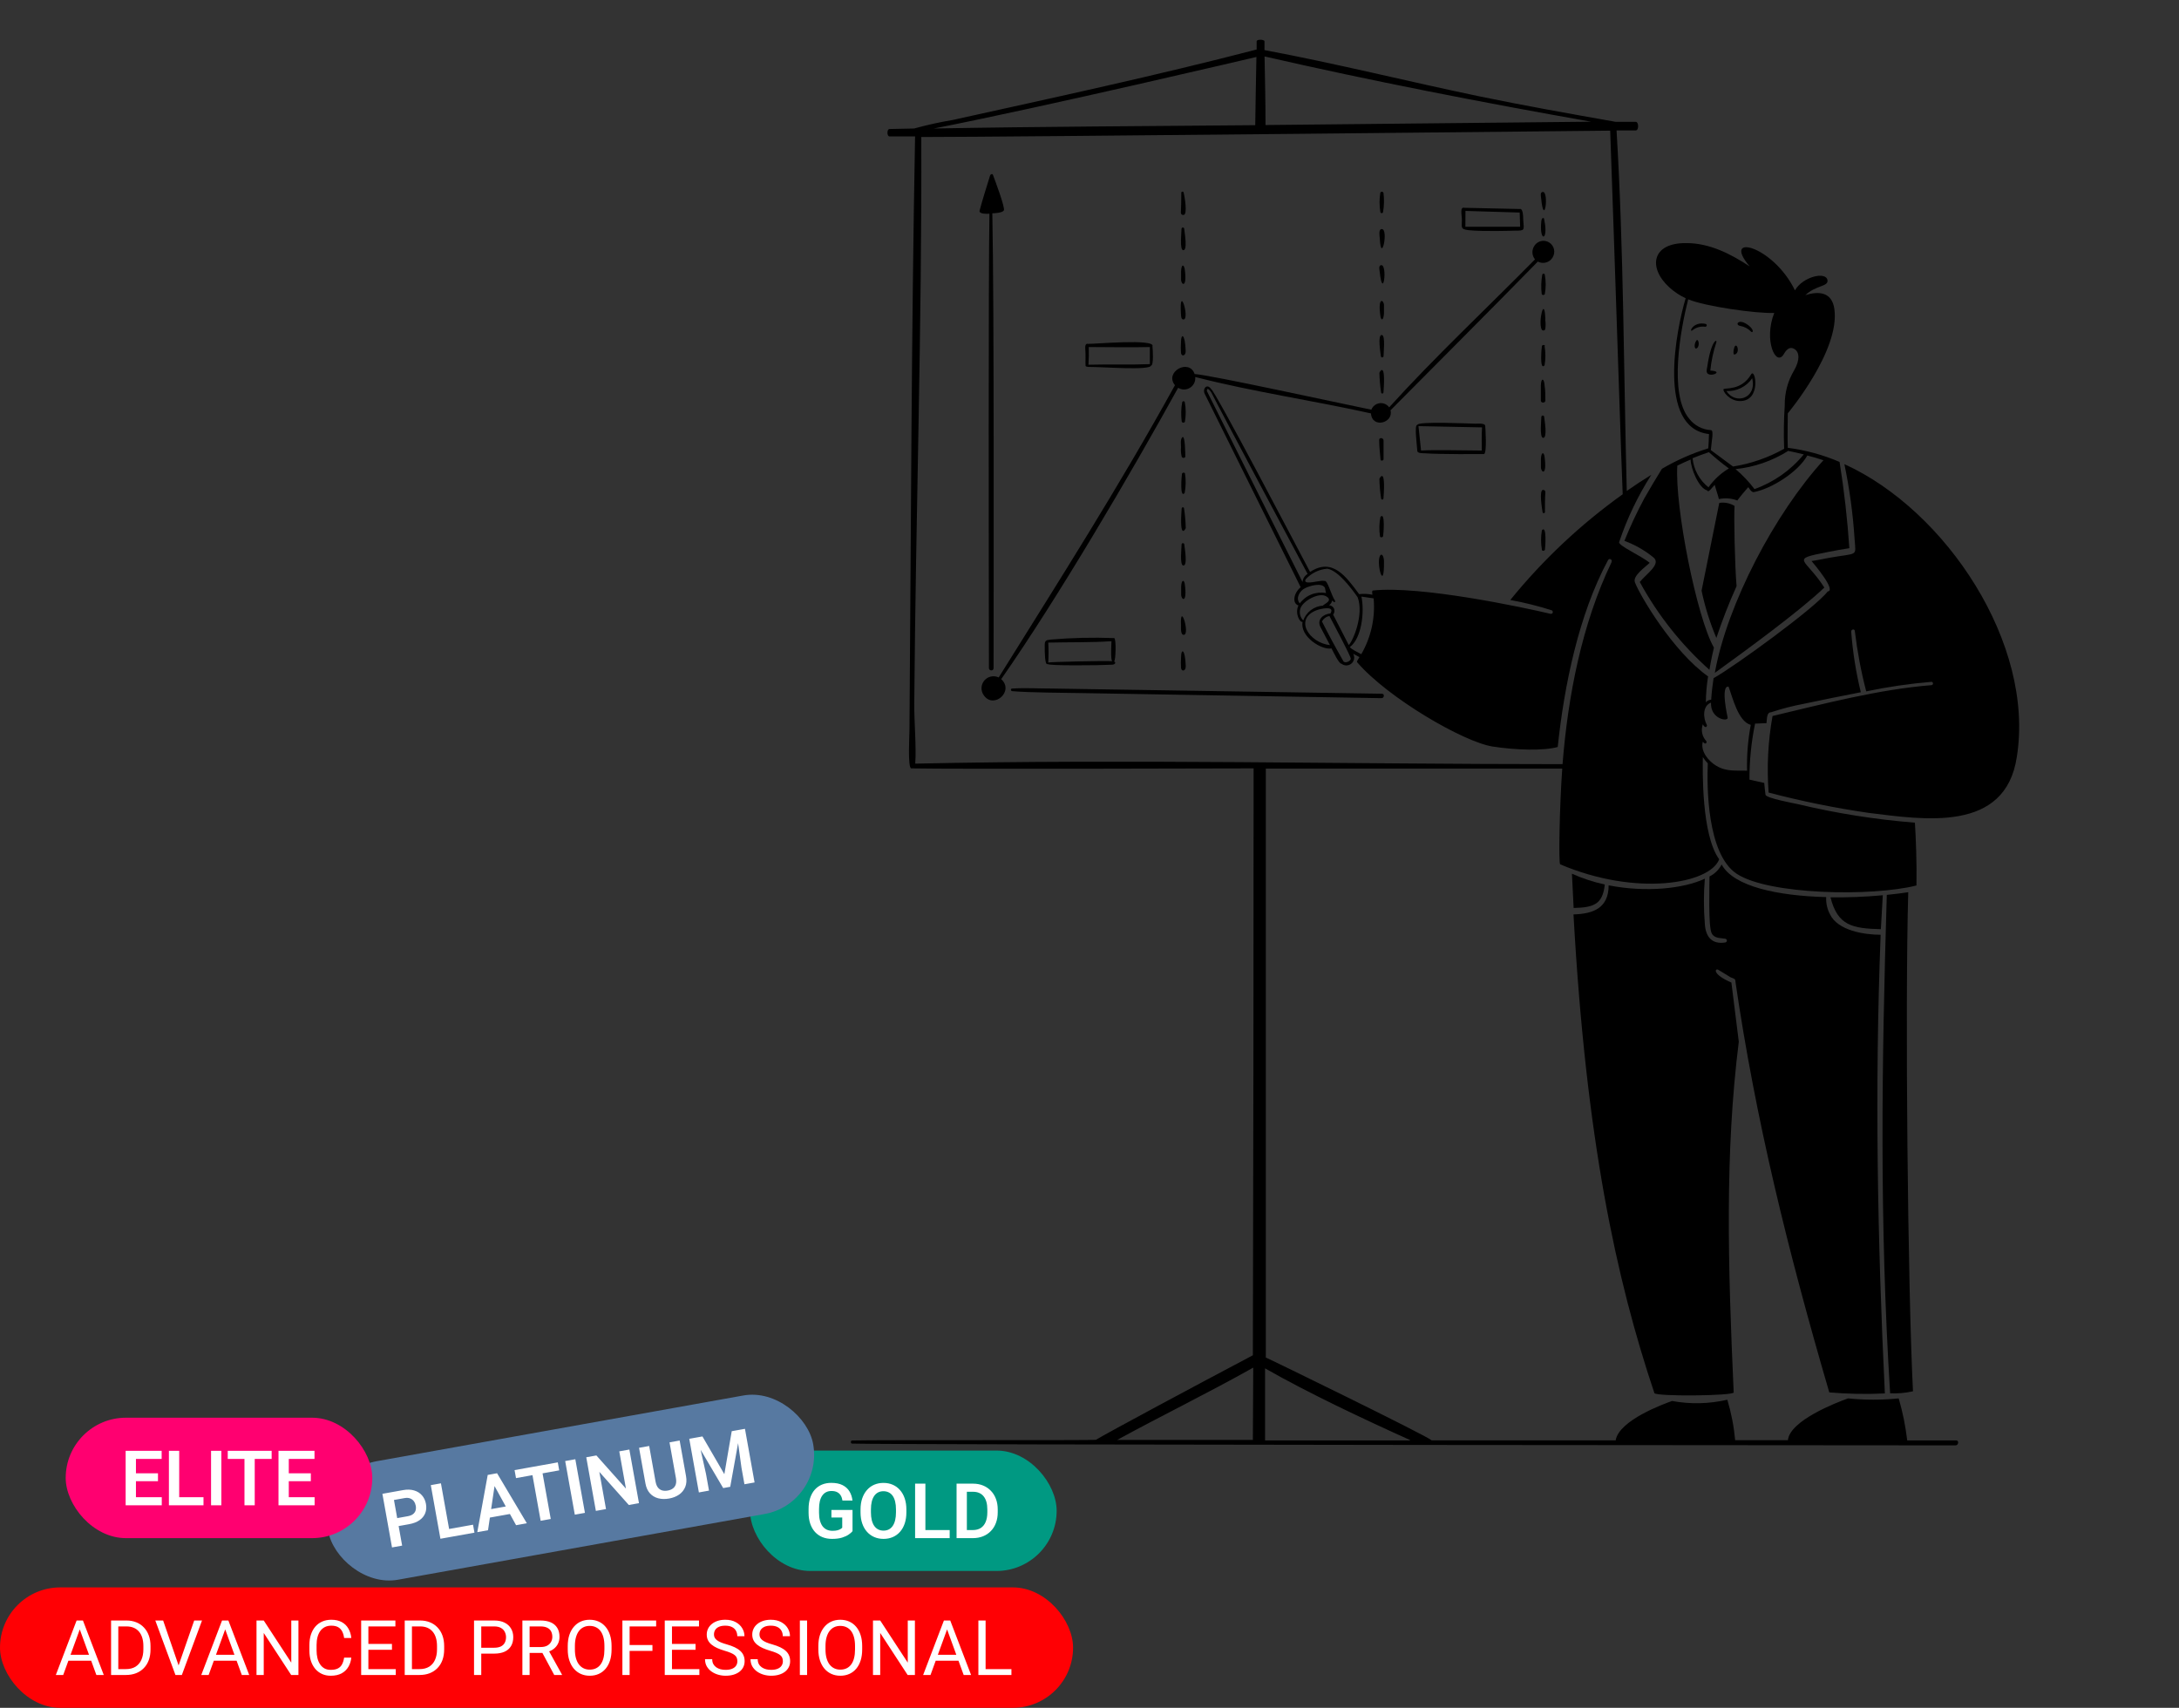
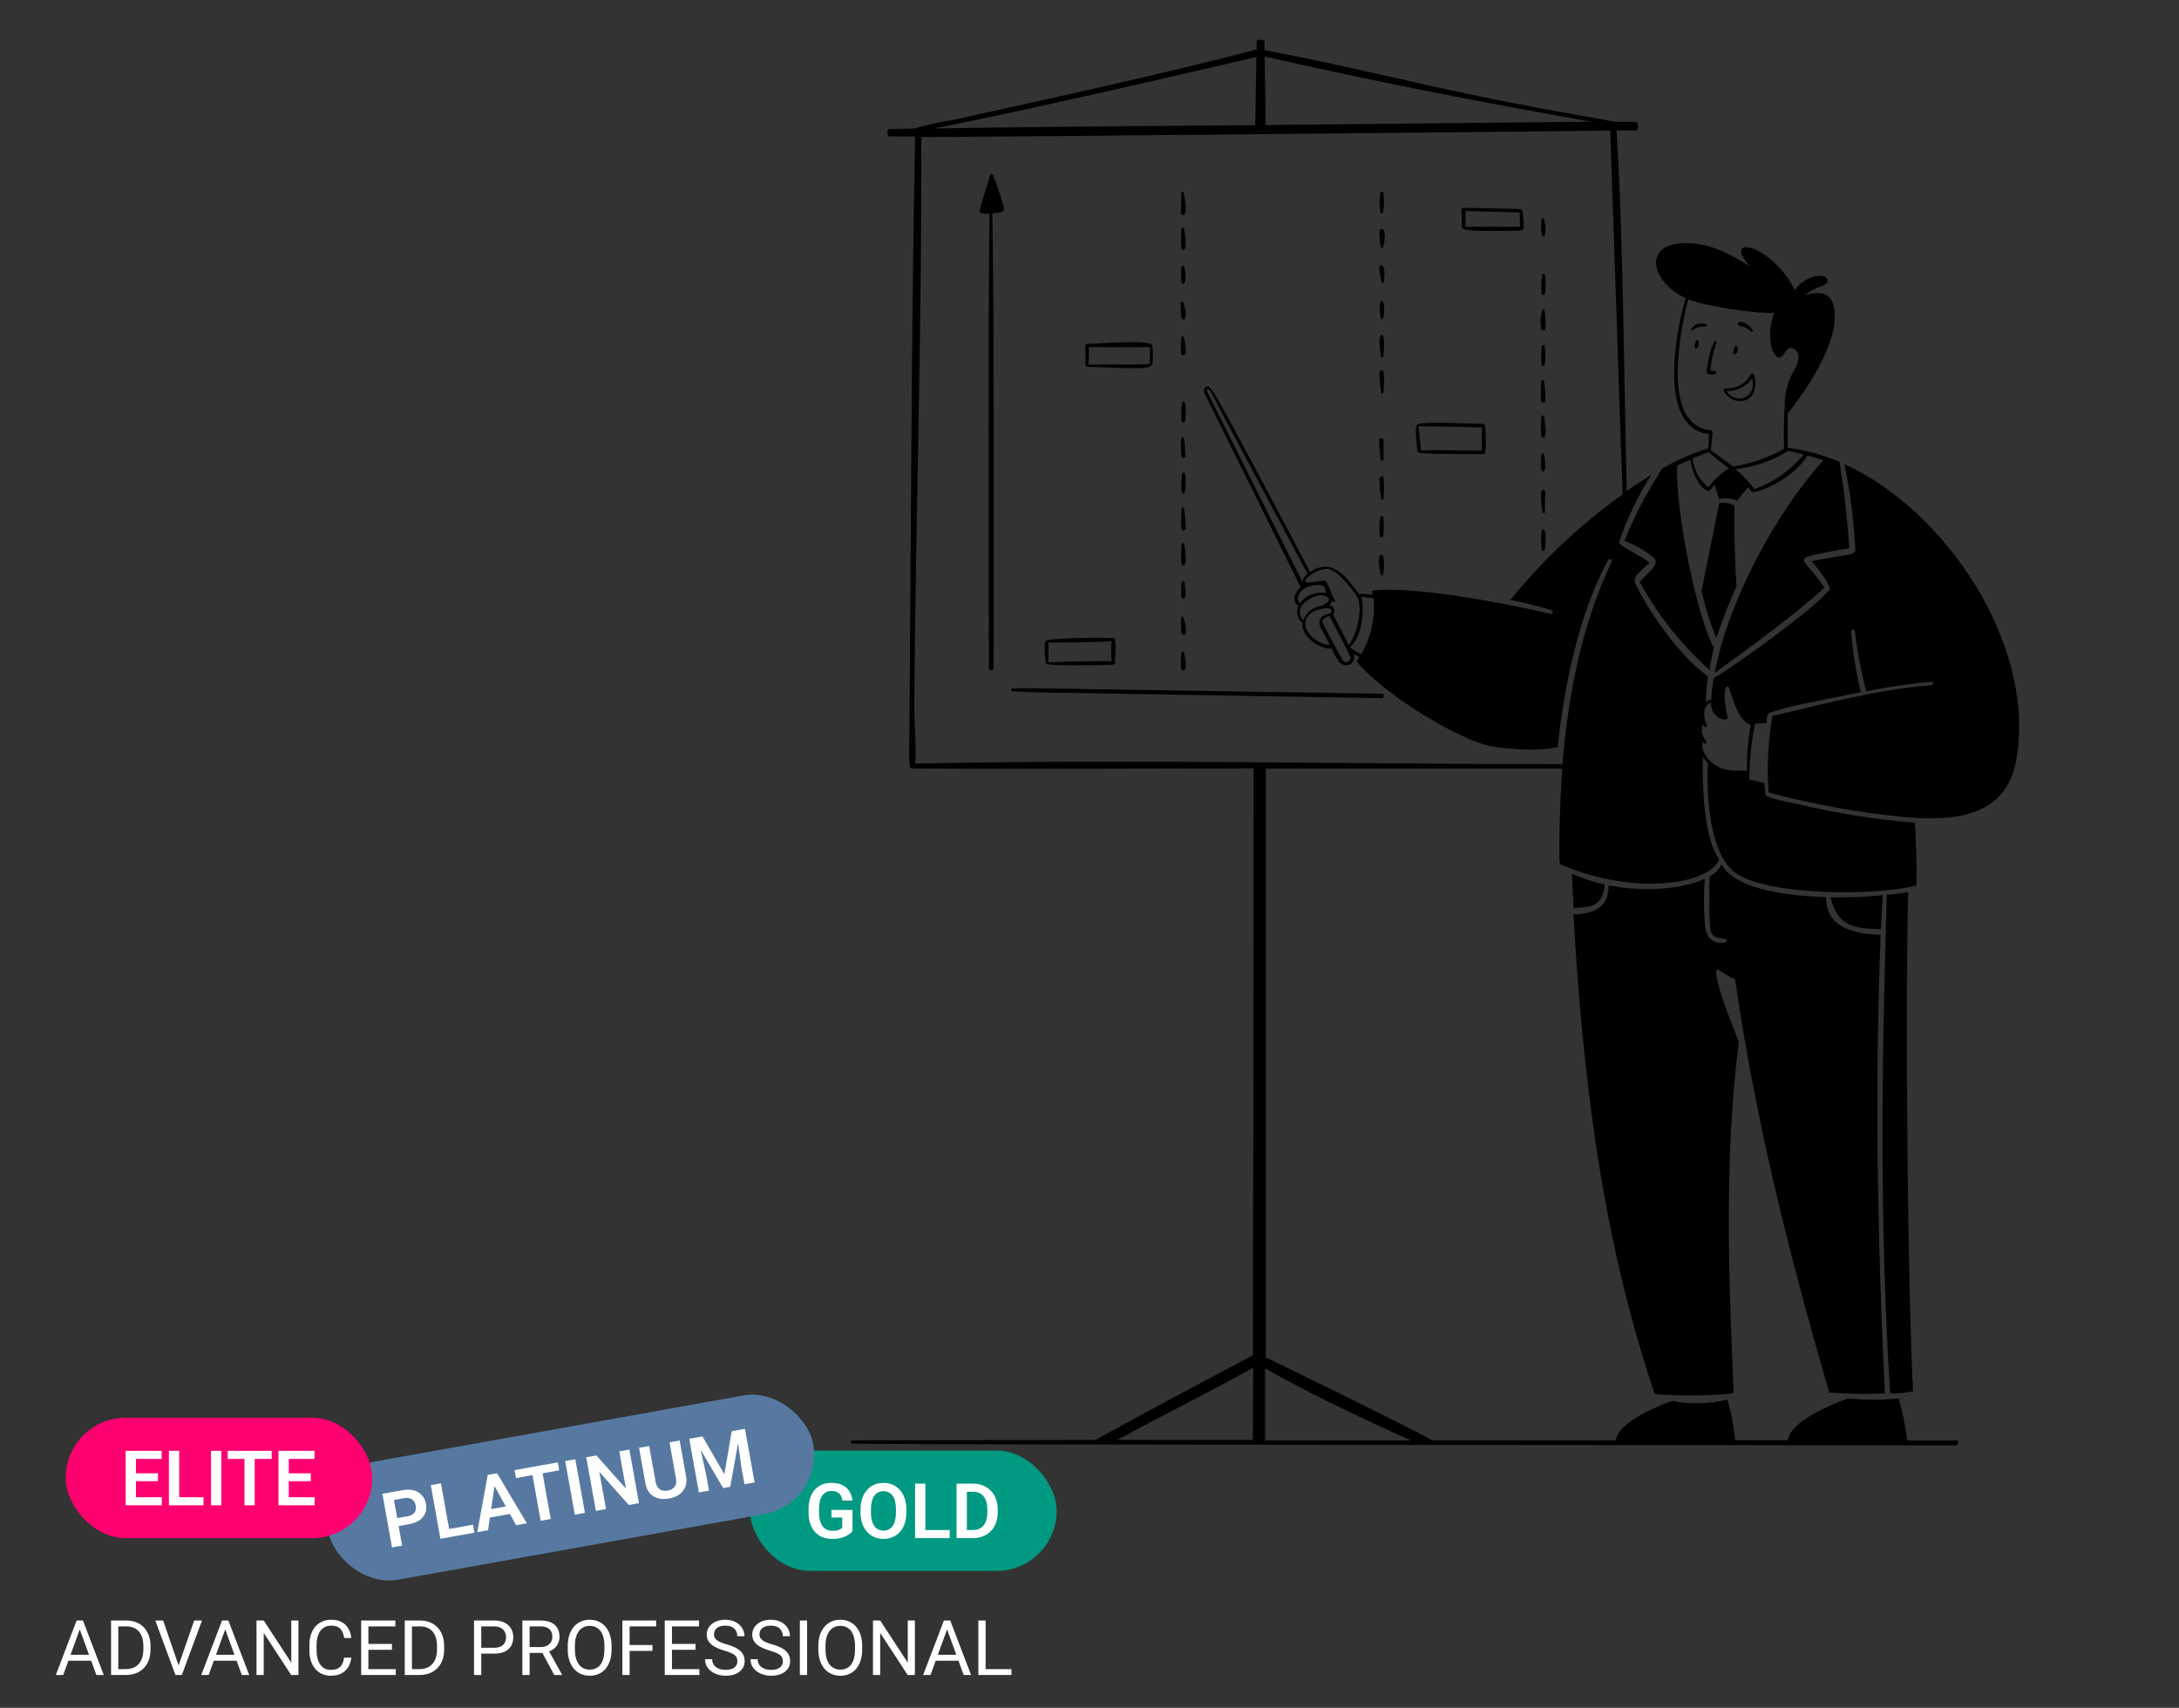
<svg xmlns="http://www.w3.org/2000/svg" width="398" height="312" viewBox="0 0 398 312" fill="none">
  <rect x="0" y="0" width="398" height="312" fill="#333333" stroke="none" />
  <path d="M282.266 58.373C282.117 53.697 280.915 58.819 281.59 60.197C281.614 60.239 281.646 60.276 281.684 60.306C281.722 60.335 281.766 60.357 281.812 60.369C281.859 60.382 281.907 60.385 281.955 60.379C282.003 60.373 282.049 60.357 282.09 60.333C282.145 60.298 282.191 60.252 282.226 60.197C282.34 59.595 282.34 58.976 282.226 58.373H282.266ZM269.48 77.403C268.575 77.403 258.817 76.903 258.871 77.646C258.263 77.47 258.871 81.836 258.871 82.349C258.871 82.863 259.911 82.782 260.222 82.809C262.925 83.012 270.413 82.958 271.035 82.958C271.656 82.958 271.292 77.822 271.278 77.808C271.265 77.241 269.805 77.416 269.48 77.403ZM270.656 82.309C268.345 82.309 261.75 82.147 259.56 82.309C259.398 80.822 259.236 79.335 259.087 77.849L270.697 78.079C270.602 79.484 270.656 80.903 270.656 82.309ZM252.505 84.12C252.557 84.114 252.605 84.091 252.642 84.054C252.679 84.017 252.702 83.969 252.708 83.917V80.471C252.708 79.957 251.883 79.863 251.91 80.39C251.91 81.579 252.059 82.755 252.154 83.931C252.155 83.971 252.166 84.011 252.187 84.045C252.209 84.08 252.239 84.108 252.274 84.127C252.31 84.147 252.35 84.156 252.391 84.155C252.431 84.153 252.471 84.141 252.505 84.12ZM281.753 75.916C281.7 75.923 281.651 75.947 281.612 75.983C281.573 76.019 281.547 76.067 281.536 76.119C281.536 76.686 281.171 79.93 281.847 79.998C282.685 79.998 282.117 76.849 282.036 76.092C282.02 76.032 281.982 75.98 281.929 75.948C281.877 75.915 281.813 75.904 281.753 75.916ZM282.117 83.431C281.982 82.498 281.509 82.566 281.455 83.836V85.35C281.455 86.323 282.618 87.093 282.117 83.431ZM281.82 89.499C281.09 89.567 281.658 92.932 281.753 93.554C281.753 93.784 282.172 93.838 282.185 93.554C282.185 92.337 282.185 91.121 282.266 89.905C282.269 89.847 282.259 89.79 282.236 89.737C282.214 89.683 282.181 89.636 282.138 89.597C282.096 89.558 282.045 89.53 281.99 89.513C281.935 89.496 281.877 89.491 281.82 89.499ZM282.185 63.225C282.185 62.941 281.685 62.982 281.631 63.225C281.577 63.468 281.171 67.82 282.117 66.739C282.321 65.572 282.321 64.379 282.117 63.212L282.185 63.225ZM281.442 70.469V73.172C281.442 73.713 282.293 73.632 282.266 73.172C282.266 72.28 282.266 71.388 282.131 70.469C282.05 69.037 281.469 68.956 281.442 70.469ZM281.631 96.879C281.428 98.05 281.428 99.248 281.631 100.42C281.631 100.717 282.131 100.663 282.185 100.42C282.239 100.176 282.577 95.797 281.631 96.879ZM317.825 59.535C318.593 59.66 319.299 60.03 319.839 60.59C320.137 60.9 320.515 60.36 319.407 59.468C317.569 58.022 316.798 59.346 317.825 59.535ZM316.839 64.766C318.042 64.428 317.042 61.928 316.677 63.86C316.636 64.022 316.514 64.86 316.839 64.766ZM317.758 73.267C321.812 73.348 320.61 67.05 319.839 68.401C318.055 71.442 315.028 70.794 314.811 71.105C314.595 71.415 315.852 73.24 317.758 73.267ZM320.042 69.104C320.947 72.835 316.933 73.983 315.339 71.442C316.257 71.485 317.17 71.292 317.993 70.883C318.816 70.474 319.521 69.862 320.042 69.104ZM282.023 53.859C282.076 53.834 282.122 53.797 282.158 53.751C282.381 52.572 282.381 51.361 282.158 50.182C282.158 49.966 281.766 49.899 281.698 50.182C281.487 51.36 281.455 52.563 281.604 53.751C281.648 53.817 281.715 53.865 281.793 53.885C281.87 53.905 281.952 53.895 282.023 53.859ZM311.73 67.942C312 69.158 315.19 67.834 312.392 67.699C312.568 65.952 312.935 64.23 313.487 62.563C313.703 61.833 312.527 62.157 311.838 67.009C311.748 67.311 311.711 67.627 311.73 67.942ZM251.951 87.485C251.979 88.68 252.083 89.872 252.262 91.053C252.262 91.111 252.284 91.166 252.325 91.206C252.366 91.247 252.421 91.27 252.478 91.27C252.535 91.27 252.59 91.247 252.631 91.206C252.671 91.166 252.694 91.111 252.694 91.053C253.154 85.039 251.951 87.404 251.951 87.485ZM309.851 62.211C309.365 62.86 309.459 64.036 310 63.563C310.541 63.09 310.189 61.752 309.851 62.211ZM252.032 101.595C251.37 103.055 252.856 108.353 252.789 102.528C252.775 101.595 252.343 100.933 252.032 101.595ZM252.059 97.96C252.059 98.244 252.573 98.203 252.627 97.96C252.681 97.716 253.073 93.365 252.14 94.432C251.91 95.599 251.883 96.797 252.059 97.973V97.96Z" fill="black" />
  <path d="M304.932 52.521C305.813 53.32 306.811 53.981 307.892 54.481C306.189 60.117 302.566 78.214 312.149 79.295C312.149 80.16 312.068 81.025 312.027 81.904C309.067 82.82 306.224 84.076 303.553 85.647C302.458 87.431 301.364 89.229 300.336 91.054C298.983 93.571 297.769 96.161 296.701 98.811C298.601 99.506 300.373 100.511 301.945 101.785C303.567 103.001 300.674 104.853 299.512 106.326C302.802 112.362 307.104 117.788 312.23 122.369C312.541 120.504 312.906 118.909 313.054 118.314C309.946 112.908 305.891 92.635 306.364 85.066C307.175 84.661 307.986 84.296 308.797 83.958C308.797 85.499 310.27 89.216 311.838 89.594C312.014 90.135 312.717 89.053 313.19 88.58C313.446 89.513 313.798 90.472 313.96 91.175C315.083 90.935 316.252 91.024 317.325 91.432C317.893 90.648 318.853 89.526 319.326 88.999C319.555 89.31 319.934 89.972 320.339 89.905C323.57 89.297 328.449 86.215 330.111 83.215C331.111 83.471 332.084 83.755 333.057 84.08C324.232 93.757 315.487 110.286 313.217 122.923C319.055 118.706 328.665 111.678 333.22 107.34C329.692 101.839 326.746 102.244 333.828 100.852C335.179 100.596 336.463 100.339 337.788 100.15C337.436 94.87 336.842 89.616 336.004 84.39C332.986 83.094 329.801 82.225 326.543 81.809C326.462 79.714 326.543 77.606 326.543 75.511C326.543 75.511 336.179 64.009 335.044 56.4C334.598 53.359 332.219 53.129 329.746 53.926C331.652 52.102 333.936 52.386 333.801 51.223C333.598 49.507 329.26 50.534 327.854 53.048C323.867 44.817 314.338 42.479 319.582 48.669C316.136 46.398 312.284 44.412 308.04 44.412C301.701 44.317 300.945 48.899 304.932 52.521ZM312.041 89.013C311.231 88.366 310.559 87.564 310.062 86.654C309.566 85.745 309.255 84.746 309.148 83.715C310.135 83.309 311.122 82.944 312.135 82.606C313.3 83.659 314.518 84.652 315.785 85.58C314.305 86.46 313.029 87.644 312.041 89.053V89.013ZM326.57 82.363C327.543 82.566 328.503 82.769 329.462 83.012C327.095 85.905 323.983 88.097 320.461 89.351C319.451 88.006 318.29 86.782 317.001 85.701C320.401 85.349 323.675 84.221 326.57 82.404V82.363ZM308.351 54.683C311.379 55.954 320.704 57.305 324.07 57.17C322.096 62.171 324.38 67.05 325.786 64.739C326.178 64.077 326.854 63.036 327.949 63.901C328.584 64.415 328.827 65.658 327.719 67.631C326.547 69.575 325.948 71.809 325.989 74.078C325.811 76.71 325.775 79.349 325.881 81.985C322.984 83.61 319.822 84.708 316.541 85.228L312.487 82.228C312.622 80.511 313.095 78.579 312.487 78.579C311.715 78.533 310.963 78.322 310.28 77.961C309.596 77.6 308.999 77.096 308.527 76.484C304.756 71.956 306.986 60.035 308.351 54.683Z" fill="black" />
  <path d="M309.175 60.306C309.501 60.051 309.875 59.866 310.275 59.761C310.675 59.657 311.092 59.635 311.5 59.698C311.558 59.691 311.613 59.665 311.655 59.624C311.698 59.583 311.725 59.53 311.735 59.472C311.744 59.413 311.734 59.354 311.706 59.302C311.678 59.25 311.635 59.209 311.581 59.184C309.148 58.617 308.378 60.968 309.175 60.306ZM314.028 91.878C312.946 97.212 311.87 102.555 310.797 107.908C311.418 110.867 312.323 113.759 313.5 116.544C314.565 113.328 315.797 110.171 317.19 107.083C316.866 103.326 316.677 94.149 316.825 92.432C315.991 91.915 314.996 91.718 314.028 91.878ZM216.202 58.36C217.338 58.211 215.351 51.602 215.702 57.36C215.743 57.711 215.702 58.427 216.202 58.36ZM215.716 114.273C215.716 114.679 215.608 116.057 216.256 115.976C217.392 115.828 215.5 109.732 215.716 114.273ZM216.405 73.484C216.392 73.43 216.362 73.383 216.319 73.349C216.276 73.316 216.223 73.297 216.169 73.297C216.114 73.297 216.061 73.316 216.018 73.349C215.975 73.383 215.945 73.43 215.932 73.484C215.718 74.657 215.691 75.856 215.851 77.038C215.889 77.115 215.956 77.174 216.037 77.202C216.118 77.23 216.206 77.224 216.283 77.187C216.334 77.159 216.38 77.122 216.419 77.079C216.634 75.89 216.629 74.671 216.405 73.484ZM215.756 122.139C215.837 122.694 216.608 122.653 216.581 121.653C216.459 118.49 215.743 118.436 215.729 120.004C215.675 120.715 215.675 121.429 215.729 122.139H215.756ZM215.716 81.715C215.659 82.304 215.705 82.898 215.851 83.472C215.904 83.554 215.986 83.614 216.081 83.639C216.177 83.664 216.278 83.653 216.365 83.607L216.5 83.472C216.5 83.336 216.5 79.079 215.891 79.957C215.581 80.376 215.716 81.214 215.716 81.715ZM216.31 99.433C216.306 99.401 216.294 99.37 216.277 99.343C216.26 99.315 216.238 99.291 216.211 99.272C216.185 99.253 216.155 99.24 216.123 99.233C216.091 99.225 216.059 99.225 216.027 99.231C215.975 99.236 215.927 99.26 215.89 99.296C215.853 99.333 215.83 99.382 215.824 99.433C215.824 100.001 215.445 103.245 216.121 103.312C216.959 103.42 216.392 100.204 216.31 99.433ZM216.27 92.892C216.27 92.835 216.247 92.779 216.207 92.739C216.166 92.698 216.111 92.676 216.054 92.676C215.996 92.676 215.941 92.698 215.901 92.739C215.86 92.779 215.837 92.835 215.837 92.892C215.378 98.92 216.581 96.541 216.581 96.46C216.553 95.265 216.449 94.073 216.27 92.892ZM216.446 86.553C216.446 86.256 215.946 86.31 215.891 86.553C215.837 86.796 215.445 91.148 216.378 90.067C216.604 88.899 216.627 87.701 216.446 86.526V86.553ZM215.743 107.151V108.624C215.743 109.597 216.905 110.367 216.405 106.705C216.27 105.813 215.797 105.921 215.743 107.151ZM293.119 161.591C291.056 161.142 289.045 160.481 287.118 159.618C287.213 161.753 287.321 163.821 287.429 165.876C290.997 165.781 292.727 165.294 293.119 161.618V161.591ZM343.545 169.754L343.897 163.551C340.721 163.846 337.531 163.972 334.341 163.929C335.652 169.119 338.355 169.619 343.545 169.754ZM349.411 254.172C348.452 235.17 347.951 183.77 348.546 162.997C347.33 163.186 346.005 163.348 344.627 163.483C343.694 194.569 343.275 223.087 345.235 254.537C346.637 254.605 348.042 254.483 349.411 254.172ZM252.397 126.735L192.199 125.789C189.766 125.789 187.293 125.64 184.846 125.789C184.563 125.789 184.603 126.235 184.846 126.262C187.833 126.545 194.672 126.559 198.038 126.627L252.329 127.546C252.856 127.546 252.937 126.735 252.397 126.735Z" fill="black" />
-   <path d="M334.125 254.376C337.501 254.664 340.891 254.727 344.275 254.565C342.924 226.669 342.41 198.759 343.505 170.769C340.559 170.769 335.693 170.039 334.247 167.025C333.738 166.061 333.5 164.978 333.558 163.889C324.84 163.66 316.65 162.011 314.46 157.929C313.976 158.878 313.198 159.646 312.244 160.118C312.244 161.713 312 169.309 312.649 170.512C313.149 171.472 314.257 171.336 315.163 171.499C315.252 171.524 315.328 171.583 315.374 171.665C315.42 171.746 315.431 171.841 315.406 171.931C315.389 171.988 315.357 172.041 315.315 172.083C315.273 172.126 315.22 172.157 315.163 172.174C312.649 172.58 311.527 171.107 311.392 168.768C311.169 166.025 311.169 163.268 311.392 160.524C307.527 162.349 300.661 163.078 293.822 161.74C293.822 165.903 290.997 166.957 287.402 167.052C289.7 208.315 295.214 233.724 302.175 254.497C302.404 255.159 316.69 255.011 316.663 254.376C315.609 231.102 315.041 210.68 317.596 190.312L316.244 179.5C312.595 177.932 313.271 176.797 313.879 177.189L316.095 178.54C316.596 178.77 317.015 178.743 316.988 179.378C320.65 204.449 326.529 228.385 334.125 254.376ZM203.525 116.572C199.649 116.423 195.767 116.513 191.902 116.842C191.037 116.936 190.82 117.031 190.82 117.896C190.82 119.112 190.82 121.64 191.374 121.315C191.456 121.64 200.538 121.572 203.052 121.437C203.741 121.437 203.876 120.991 203.484 120.829C203.795 120.788 203.903 116.734 203.525 116.572ZM191.469 121.032C191.537 119.821 191.537 118.607 191.469 117.396C195.213 117.301 199.376 117.396 203.011 117.139C203.011 117.639 202.809 120.518 203.16 120.788C201.714 120.694 191.699 120.924 191.469 121.032Z" fill="black" />
+   <path d="M334.125 254.376C337.501 254.664 340.891 254.727 344.275 254.565C342.924 226.669 342.41 198.759 343.505 170.769C340.559 170.769 335.693 170.039 334.247 167.025C333.738 166.061 333.5 164.978 333.558 163.889C324.84 163.66 316.65 162.011 314.46 157.929C313.976 158.878 313.198 159.646 312.244 160.118C312.244 161.713 312 169.309 312.649 170.512C313.149 171.472 314.257 171.336 315.163 171.499C315.252 171.524 315.328 171.583 315.374 171.665C315.42 171.746 315.431 171.841 315.406 171.931C315.389 171.988 315.357 172.041 315.315 172.083C315.273 172.126 315.22 172.157 315.163 172.174C312.649 172.58 311.527 171.107 311.392 168.768C311.169 166.025 311.169 163.268 311.392 160.524C307.527 162.349 300.661 163.078 293.822 161.74C293.822 165.903 290.997 166.957 287.402 167.052C289.7 208.315 295.214 233.724 302.175 254.497C302.404 255.159 316.69 255.011 316.663 254.376C315.609 231.102 315.041 210.68 317.596 190.312C312.595 177.932 313.271 176.797 313.879 177.189L316.095 178.54C316.596 178.77 317.015 178.743 316.988 179.378C320.65 204.449 326.529 228.385 334.125 254.376ZM203.525 116.572C199.649 116.423 195.767 116.513 191.902 116.842C191.037 116.936 190.82 117.031 190.82 117.896C190.82 119.112 190.82 121.64 191.374 121.315C191.456 121.64 200.538 121.572 203.052 121.437C203.741 121.437 203.876 120.991 203.484 120.829C203.795 120.788 203.903 116.734 203.525 116.572ZM191.469 121.032C191.537 119.821 191.537 118.607 191.469 117.396C195.213 117.301 199.376 117.396 203.011 117.139C203.011 117.639 202.809 120.518 203.16 120.788C201.714 120.694 191.699 120.924 191.469 121.032Z" fill="black" />
  <path d="M336.882 84.796C337.828 89.314 338.451 93.894 338.747 98.501C338.977 101.785 339.464 100.947 334.03 101.92C332.976 102.11 331.935 102.353 330.881 102.488C331.462 103.191 335.449 107.894 333.828 108.056C331.638 110.976 316.839 121.748 312.987 123.897C312.784 125.248 312.635 126.505 312.554 127.83C312.368 127.837 312.186 127.883 312.018 127.965C311.851 128.046 311.702 128.161 311.581 128.303C311.595 126.718 311.73 125.136 311.987 123.572C305.634 119.072 299.593 108.921 298.62 106.381C298.16 105.191 300.579 103.556 301.323 102.826C299.701 101.474 295.538 99.69 295.741 99.028C297.194 94.709 299.169 90.584 301.62 86.743C300.093 87.676 298.596 88.658 297.133 89.689C296.565 67.929 296.579 45.493 295.268 23.828H298.768C299.377 23.828 299.336 22.26 298.768 22.26H295.119C286.753 20.773 278.387 19.3 270.061 17.57C257.1 14.867 243.909 11.569 230.961 9.15V7.542C230.961 7.19 229.529 7.15 229.529 7.542V9.042C211.134 13.826 192.51 17.827 173.993 21.922C171.625 22.318 169.279 22.837 166.965 23.476L162.465 23.571C161.965 23.571 161.978 24.923 162.465 24.923H167.141C166.465 61.117 166.398 97.285 166.114 133.452C166.114 134.236 165.762 140.372 166.452 140.372C174.237 140.534 228.974 140.372 228.974 140.372C228.974 176.107 228.929 211.846 228.839 247.59C217.824 253.416 202.687 261.538 200.159 263.039C199.7 263.16 160.654 263.039 155.639 263.16C155.342 263.16 155.342 263.728 155.639 263.728C162.194 263.958 357.196 264.052 357.196 264.052C357.737 264.052 357.845 263.147 357.304 263.147H348.357C348.055 260.549 347.535 257.981 346.803 255.47C343.724 255.781 340.623 255.781 337.544 255.47C335.395 256.24 326.908 259.525 326.57 263.106H316.933C316.703 260.6 316.223 258.124 315.501 255.713C312.186 256.48 308.75 256.558 305.405 255.943C303.958 256.457 295.714 259.444 295.106 263.133H261.493C260.682 262.322 231.691 248.172 231.204 248.009V140.413H285.348C284.861 147.17 284.658 157.766 284.969 157.902C298.904 163.835 312.311 161.456 314.014 156.983C310.743 152.482 311 140.548 311.027 138.304C311.286 138.719 311.59 139.104 311.933 139.453C311.757 143.508 311.757 156.023 317.217 159.632C323.002 163.47 341.869 163.835 350.046 161.767C350.127 157.902 349.938 152.901 349.762 150.292C342.572 149.721 335.437 148.591 328.421 146.914C327.678 146.751 322.556 145.805 322.475 145.197C322.394 144.589 322.299 143.764 322.245 143.035L319.542 142.426C319.531 138.99 319.875 135.561 320.569 132.195L322.65 132.114C322.758 131.411 322.65 130.127 323.475 130.127C325.465 129.471 327.497 128.947 329.557 128.559C333.008 127.83 336.45 127.131 339.883 126.465C338.994 122.825 338.406 119.118 338.126 115.382C338.126 114.949 338.747 114.841 338.788 115.274C339.231 118.993 339.926 122.678 340.869 126.302C344.813 125.479 348.803 124.896 352.817 124.559C352.887 124.574 352.949 124.612 352.994 124.667C353.039 124.723 353.063 124.792 353.063 124.863C353.063 124.934 353.039 125.003 352.994 125.059C352.949 125.114 352.887 125.152 352.817 125.167C343.167 125.937 333.219 128.559 323.759 130.803C322.933 135.417 322.692 140.117 323.042 144.792C329.067 146.374 335.177 147.615 341.342 148.508C351.398 149.738 366.278 152.185 368.373 138.304C371.698 117.612 355.412 93.203 336.882 84.796ZM228.839 263.066H204.038C212.269 258.565 220.595 254.524 228.907 249.848L228.839 263.066ZM290.619 22.233L231.15 22.841C231.15 18.449 231.056 14.732 230.975 10.312C250.234 14.732 271.075 18.787 290.619 22.233ZM229.488 10.407C229.407 14.786 229.326 18.516 229.272 22.868C209.309 23.058 190.536 23.111 170.574 23.476C190.644 19.557 229.488 10.407 229.488 10.407ZM257.546 263.147H231.069V249.983C238.922 254.483 249.221 259.322 257.546 263.079V263.147ZM294.349 102.718C288.943 113.963 286.388 127.154 285.402 139.602C246.207 139.602 206.255 138.656 167.168 139.507C167.398 136.574 166.965 131.736 166.992 128.586C167.263 94.014 168.411 59.657 168.276 25.031C184.333 25.031 294.106 23.868 294.106 23.868C294.849 44.358 296.295 89.324 296.39 90.297C288.713 95.787 281.808 102.283 275.86 109.611C278.416 110.074 280.939 110.702 283.415 111.489C283.498 111.525 283.563 111.592 283.599 111.675C283.634 111.758 283.636 111.851 283.604 111.935C283.574 112.011 283.518 112.072 283.446 112.11C283.374 112.147 283.291 112.157 283.212 112.138C278.09 110.922 259.344 106.948 250.775 107.881C250.572 107.881 250.613 108.232 250.68 108.651C249.88 108.487 249.059 108.451 248.247 108.543C245.882 105.353 243.382 101.785 239.287 104.488C237.462 101.055 221.811 71.119 221.203 71.064C220.446 69.956 219.568 71.064 220.068 71.997L237.57 107.273C236.219 108.435 236.016 110.232 237.165 110.611C236.462 112.071 237.435 113.801 237.922 113.598C237.395 116.301 241.409 118.801 243.206 118.463C243.449 118.923 244.558 121.288 245.031 121.261C245.291 121.465 245.614 121.573 245.945 121.566C246.276 121.559 246.594 121.438 246.845 121.223C247.097 121.008 247.266 120.713 247.325 120.387C247.383 120.061 247.327 119.726 247.166 119.436L248.302 120.045C247.977 120.585 247.788 120.869 247.883 120.977C253.464 127.492 267.331 135.56 272.643 136.385C276.941 137.047 281.996 137.182 284.523 136.466C285.685 125.343 288.348 112.273 293.714 102.326C293.734 102.284 293.762 102.246 293.797 102.216C293.832 102.185 293.872 102.161 293.916 102.146C293.96 102.131 294.007 102.125 294.053 102.128C294.1 102.131 294.145 102.143 294.187 102.164C294.23 102.184 294.269 102.213 294.301 102.248C294.334 102.284 294.358 102.326 294.373 102.372C294.388 102.417 294.394 102.466 294.39 102.514C294.386 102.561 294.372 102.608 294.349 102.65V102.718ZM243.639 111.138C243.552 110.974 243.424 110.836 243.268 110.736C243.111 110.636 242.932 110.579 242.747 110.57C242.898 110.475 243.027 110.349 243.125 110.2C243.223 110.05 243.287 109.882 243.314 109.705C243.828 110.259 243.977 109.895 243.828 109.705C243.125 108.692 242.476 105.88 241.909 106.137C241.382 105.948 239.76 106.489 238.868 106.408C238.516 106.408 238.246 106.178 238.516 105.799C239.537 104.687 240.944 104.005 242.449 103.894C244.45 104.245 246.923 107.597 247.977 109.111C249.153 112.246 247.166 117.044 246.355 117.842L243.504 112.287C243.63 112.126 243.709 111.934 243.733 111.731C243.757 111.529 243.724 111.323 243.639 111.138ZM237.908 106.326L220.433 71.429C220.433 70.618 221.014 71.321 221.271 71.74C222.784 74.781 238.841 104.853 238.841 104.853C238.578 105.005 238.356 105.219 238.193 105.475C238.031 105.732 237.933 106.024 237.908 106.326ZM238.354 107.462C239.152 107.043 241.436 106.353 242.003 107.381C242.071 107.705 242.138 108.016 242.193 108.34C241.298 108.175 240.375 108.265 239.529 108.6C238.683 108.935 237.948 109.5 237.408 110.232C236.584 109.286 237.395 107.935 238.354 107.462ZM237.543 111.097C238.043 109.746 240.936 108.151 242.247 108.948C243.558 109.746 241.882 110.3 241.638 110.638C240.842 110.692 240.078 110.976 239.44 111.456C238.801 111.936 238.316 112.591 238.043 113.341C237.755 113.054 237.554 112.69 237.466 112.292C237.377 111.895 237.404 111.48 237.543 111.097ZM240.53 111.462C241.098 111.246 243.95 110.557 243.003 112.071C241.652 112.192 240.503 113.219 241.179 114.544C241.747 115.652 242.328 116.76 242.922 117.855C239.097 117.436 236.273 113.044 240.53 111.462ZM241.476 113.517C241.612 113.262 241.805 113.042 242.039 112.873C242.273 112.705 242.543 112.592 242.828 112.544C243.328 113.517 246.72 119.828 246.72 120.329C246.72 120.829 245.612 121.248 245.369 120.788C243.999 118.4 242.693 115.977 241.449 113.517H241.476ZM246.572 118.193C248.666 116.652 249.275 111.881 248.666 108.989L250.897 109.313C251.217 112.866 250.428 116.431 248.639 119.518C248.207 119.247 246.747 118.599 246.545 118.193H246.572ZM319.136 140.805C317.312 140.696 315.474 141.075 313.5 139.912C312.041 139.047 310.54 137.209 311.027 135.493C311.568 136.223 311.838 135.588 311.635 135.358C311.265 134.955 311.013 134.459 310.905 133.922C310.798 133.386 310.84 132.831 311.027 132.317C311.473 133.222 311.905 132.695 311.743 132.411C311.081 131.181 310.932 128.978 312.514 128.357C312.392 131.465 315.798 131.911 315.555 131.06C315.555 131.06 314.203 125.154 315.73 125.451C316.474 127.451 317.487 131.817 319.785 132.425C319.262 135.186 319.035 137.995 319.109 140.805H319.136Z" fill="black" />
-   <path d="M182.873 124.072C193.253 109.205 206.512 86.566 215.189 70.848C215.516 71.05 215.894 71.157 216.279 71.155C216.664 71.153 217.041 71.043 217.366 70.837C217.692 70.631 217.953 70.338 218.12 69.991C218.287 69.644 218.353 69.257 218.311 68.874C228.826 71.578 239.787 73.159 250.41 75.524C250.613 78.349 254.586 77.268 253.978 74.957C262.79 66.063 272.278 56.602 280.887 47.79L281.212 47.925C281.719 48.093 282.272 48.053 282.75 47.816C283.229 47.578 283.594 47.161 283.766 46.655C283.942 46.18 283.929 45.656 283.73 45.191C283.53 44.726 283.159 44.355 282.694 44.156C282.229 43.956 281.705 43.943 281.23 44.119C280.756 44.295 280.367 44.646 280.144 45.101C279.952 45.462 279.872 45.871 279.913 46.278C279.954 46.684 280.114 47.069 280.374 47.385C271.67 56.211 261.993 65.293 253.735 74.416C253.517 74.116 253.216 73.886 252.87 73.754C252.407 73.587 251.897 73.608 251.45 73.812C251.003 74.017 250.654 74.389 250.478 74.848C245.071 73.754 220.743 68.428 218.203 68.334C217.216 65.415 212.621 67.942 214.607 70.375C204.43 88.837 193.537 105.92 182.414 123.761C181.972 123.548 181.472 123.49 180.993 123.595C180.514 123.701 180.085 123.964 179.773 124.342C179.462 124.721 179.286 125.193 179.275 125.683C179.263 126.173 179.417 126.653 179.71 127.045C181.508 129.6 185.306 126.275 182.873 124.072ZM281.779 35.059C281.279 35.126 281.455 35.816 281.482 36.154C282.05 41.857 282.996 34.937 281.779 35.059Z" fill="black" />
  <path d="M252.41 61.198C251.586 61.117 252.14 64.334 252.221 65.091C252.226 65.123 252.237 65.153 252.254 65.181C252.271 65.209 252.294 65.233 252.32 65.252C252.347 65.271 252.377 65.284 252.408 65.291C252.44 65.298 252.473 65.299 252.505 65.293C252.557 65.287 252.605 65.264 252.642 65.227C252.679 65.191 252.702 65.142 252.708 65.091C252.694 64.509 253.086 61.32 252.41 61.198ZM252.694 71.686C253.154 65.672 251.951 68.037 251.951 68.118C251.98 69.308 252.084 70.495 252.262 71.672C252.26 71.73 252.281 71.786 252.32 71.827C252.359 71.869 252.414 71.894 252.471 71.895C252.528 71.897 252.584 71.876 252.626 71.837C252.668 71.798 252.692 71.743 252.694 71.686ZM252.275 48.439C251.775 48.507 251.951 49.196 251.991 49.534C252.599 55.238 253.491 48.318 252.275 48.439ZM281.523 40.438C281.171 43.749 282.428 44.047 282.266 41.6C282.266 41.073 282.104 40.546 282.036 40.019C282.036 39.789 281.604 39.6 281.523 40.438ZM268.331 42.06C270.845 42.317 276.225 42.155 276.549 42.141C278.576 42.141 278.374 42.141 278.225 40.195C278.225 39.168 278.09 38.046 277.617 38.181L267.467 37.965C266.669 37.749 266.966 39.073 267.007 39.925C267.088 41.465 266.547 41.871 268.331 42.06ZM267.669 38.532L277.576 38.83L277.657 41.425H267.656L267.669 38.532ZM252.14 38.776C252.159 38.836 252.2 38.887 252.256 38.917C252.311 38.947 252.376 38.955 252.437 38.938C252.477 38.926 252.514 38.906 252.544 38.877C252.574 38.849 252.598 38.815 252.613 38.776C252.82 37.602 252.847 36.403 252.694 35.221C252.677 35.18 252.651 35.143 252.619 35.113C252.586 35.082 252.548 35.058 252.506 35.043C252.464 35.028 252.42 35.022 252.376 35.024C252.331 35.027 252.288 35.039 252.248 35.059C252.199 35.084 252.157 35.121 252.126 35.167C251.93 36.348 251.93 37.554 252.126 38.735L252.14 38.776ZM252.397 41.844C251.734 41.844 251.991 43.128 252.018 43.493C252.262 48.453 253.667 41.871 252.397 41.844ZM198.281 66.807C198.281 67.01 198.646 67.037 199.2 67.037C201.565 67.037 210.107 67.713 210.255 66.766C210.742 66.766 210.566 63.834 210.499 63.266C211.107 61.82 199.551 62.888 198.713 62.82C198.335 62.712 198.159 63.131 198.227 63.752C198.335 64.807 198.227 66.32 198.281 66.807ZM198.862 63.401C202.511 63.401 206.39 63.496 210.026 63.401V66.523C206.214 66.672 202.525 66.523 198.808 66.631C198.88 65.556 198.898 64.478 198.862 63.401ZM180.724 39.046C180.521 49.629 180.602 104.961 180.629 122.045C180.629 122.585 181.481 122.653 181.481 122.045C181.481 111.07 181.603 55.684 181.251 38.965C181.657 38.965 183.076 38.897 183.36 38.438C183.643 37.978 181.657 32.721 181.359 31.937C181.251 31.667 180.9 31.856 180.846 32.045C180.197 34.194 179.494 36.303 178.926 38.478C178.764 39.141 180.305 39.06 180.724 39.046ZM252.789 57.265V55.778C252.789 54.819 251.626 54.035 252.126 57.711C252.262 58.617 252.694 58.617 252.789 57.265ZM215.743 64.577C215.824 65.131 216.608 65.077 216.567 64.077C216.445 60.914 215.729 60.86 215.716 62.441C215.662 63.152 215.662 63.866 215.716 64.577H215.743ZM216.202 39.262C216.946 39.195 216.364 35.829 216.202 35.208C216.202 34.978 215.783 34.924 215.77 35.208C215.77 36.424 215.743 37.641 215.689 38.857C215.686 38.921 215.699 38.984 215.726 39.042C215.753 39.1 215.793 39.15 215.843 39.19C215.893 39.229 215.951 39.257 216.014 39.269C216.076 39.282 216.141 39.279 216.202 39.262ZM215.729 49.561V51.075C215.729 52.035 216.892 52.791 216.391 49.142C216.202 48.21 215.783 48.291 215.729 49.561ZM216.108 45.709C216.946 45.79 216.378 42.574 216.297 41.803C216.297 41.739 216.271 41.677 216.226 41.631C216.18 41.586 216.118 41.56 216.054 41.56C215.989 41.56 215.927 41.586 215.882 41.631C215.836 41.677 215.81 41.739 215.81 41.803C215.81 42.398 215.432 45.642 216.108 45.709Z" fill="black" />
  <rect x="137" y="265" width="56" height="22" rx="11" fill="#009982" />
  <path d="M155.716 275.853V279.729C155.57 279.915 155.34 280.118 155.025 280.337C154.715 280.556 154.31 280.745 153.809 280.904C153.307 281.059 152.692 281.137 151.963 281.137C151.329 281.137 150.751 281.032 150.227 280.822C149.702 280.608 149.251 280.296 148.873 279.886C148.495 279.476 148.203 278.974 147.998 278.382C147.793 277.789 147.69 277.113 147.69 276.352V275.695C147.69 274.934 147.786 274.257 147.978 273.665C148.174 273.073 148.451 272.571 148.812 272.161C149.176 271.751 149.611 271.439 150.117 271.225C150.628 271.01 151.197 270.903 151.826 270.903C152.669 270.903 153.362 271.042 153.904 271.32C154.451 271.598 154.87 271.981 155.162 272.469C155.454 272.952 155.636 273.508 155.709 274.137H153.877C153.827 273.79 153.727 273.487 153.576 273.228C153.426 272.963 153.212 272.758 152.934 272.612C152.66 272.462 152.305 272.387 151.867 272.387C151.498 272.387 151.172 272.46 150.89 272.605C150.607 272.751 150.37 272.963 150.179 273.241C149.987 273.519 149.841 273.863 149.741 274.273C149.646 274.684 149.598 275.153 149.598 275.682V276.352C149.598 276.885 149.652 277.359 149.762 277.773C149.871 278.184 150.028 278.53 150.233 278.812C150.443 279.09 150.701 279.302 151.006 279.448C151.316 279.59 151.667 279.66 152.059 279.66C152.414 279.66 152.708 279.631 152.94 279.571C153.177 279.507 153.367 279.432 153.508 279.346C153.649 279.259 153.758 279.175 153.836 279.093V277.227H151.86V275.853H155.716ZM165.553 275.771V276.283C165.553 277.035 165.452 277.712 165.252 278.313C165.051 278.91 164.767 279.419 164.397 279.838C164.028 280.257 163.589 280.578 163.078 280.802C162.568 281.025 162 281.137 161.376 281.137C160.761 281.137 160.196 281.025 159.681 280.802C159.17 280.578 158.728 280.257 158.354 279.838C157.981 279.419 157.691 278.91 157.486 278.313C157.281 277.712 157.179 277.035 157.179 276.283V275.771C157.179 275.014 157.281 274.337 157.486 273.74C157.691 273.143 157.979 272.635 158.348 272.216C158.717 271.792 159.157 271.468 159.667 271.245C160.182 271.022 160.747 270.91 161.362 270.91C161.987 270.91 162.554 271.022 163.064 271.245C163.575 271.468 164.015 271.792 164.384 272.216C164.757 272.635 165.045 273.143 165.245 273.74C165.45 274.337 165.553 275.014 165.553 275.771ZM163.652 276.283V275.757C163.652 275.215 163.602 274.738 163.502 274.328C163.402 273.913 163.254 273.565 163.058 273.282C162.862 273 162.62 272.788 162.333 272.646C162.046 272.501 161.722 272.428 161.362 272.428C160.998 272.428 160.674 272.501 160.392 272.646C160.114 272.788 159.877 273 159.681 273.282C159.485 273.565 159.334 273.913 159.229 274.328C159.129 274.738 159.079 275.215 159.079 275.757V276.283C159.079 276.821 159.129 277.297 159.229 277.712C159.334 278.127 159.485 278.478 159.681 278.765C159.881 279.047 160.123 279.261 160.405 279.407C160.688 279.553 161.011 279.626 161.376 279.626C161.741 279.626 162.064 279.553 162.347 279.407C162.629 279.261 162.866 279.047 163.058 278.765C163.254 278.478 163.402 278.127 163.502 277.712C163.602 277.297 163.652 276.821 163.652 276.283ZM173.462 279.523V281H168.458V279.523H173.462ZM169.025 271.047V281H167.146V271.047H169.025ZM177.693 281H175.547L175.561 279.523H177.693C178.272 279.523 178.757 279.396 179.149 279.141C179.541 278.881 179.838 278.509 180.038 278.026C180.239 277.539 180.339 276.955 180.339 276.276V275.764C180.339 275.24 180.282 274.777 180.168 274.376C180.054 273.975 179.885 273.638 179.662 273.364C179.443 273.091 179.172 272.883 178.849 272.742C178.525 272.601 178.154 272.53 177.734 272.53H175.506V271.047H177.734C178.4 271.047 179.006 271.159 179.553 271.382C180.104 271.605 180.58 271.926 180.981 272.346C181.387 272.76 181.697 273.257 181.911 273.836C182.13 274.415 182.239 275.062 182.239 275.777V276.276C182.239 276.987 182.13 277.634 181.911 278.218C181.697 278.797 181.387 279.293 180.981 279.708C180.58 280.123 180.102 280.442 179.546 280.665C178.99 280.888 178.372 281 177.693 281ZM176.6 271.047V281H174.72V271.047H176.6Z" fill="white" />
  <rect x="58" y="268.882" width="90" height="22" rx="11" transform="rotate(-10.164 58 268.882)" fill="#5779A1" />
  <path d="M74.729 278.45L72.206 278.903L71.946 277.449L74.469 276.997C74.882 276.923 75.204 276.796 75.435 276.615C75.671 276.429 75.827 276.207 75.906 275.947C75.984 275.683 75.995 275.397 75.939 275.087C75.885 274.787 75.774 274.517 75.607 274.279C75.439 274.04 75.21 273.864 74.921 273.749C74.637 273.633 74.288 273.612 73.875 273.686L71.958 274.03L73.452 282.367L71.602 282.699L69.846 272.902L73.614 272.226C74.376 272.089 75.051 272.11 75.638 272.287C76.23 272.459 76.709 272.759 77.078 273.188C77.45 273.612 77.691 274.13 77.801 274.74C77.914 275.372 77.868 275.943 77.663 276.452C77.463 276.96 77.113 277.386 76.614 277.73C76.12 278.073 75.492 278.313 74.729 278.45ZM86.4 278.545L86.661 279.999L81.735 280.882L81.475 279.428L86.4 278.545ZM80.537 270.985L82.294 280.782L80.443 281.113L78.687 271.317L80.537 270.985ZM90.439 270.744L89.137 279.555L87.179 279.906L89.083 269.453L90.334 269.228L90.439 270.744ZM94.264 278.636L89.968 270.829L89.534 269.372L90.792 269.146L96.229 278.283L94.264 278.636ZM93.484 275.018L93.745 276.479L88.49 277.421L88.228 275.961L93.484 275.018ZM98.839 267.704L100.596 277.501L98.752 277.831L96.996 268.034L98.839 267.704ZM101.881 267.158L102.142 268.618L94.25 270.033L93.988 268.573L101.881 267.158ZM105.083 266.584L106.84 276.381L104.99 276.713L103.233 266.916L105.083 266.584ZM114.954 264.814L116.711 274.611L114.854 274.944L109.47 268.895L110.689 275.691L108.838 276.023L107.082 266.226L108.932 265.894L114.33 271.948L113.111 265.145L114.954 264.814ZM122.289 263.5L124.139 263.168L125.306 269.674C125.44 270.424 125.391 271.083 125.16 271.652C124.928 272.217 124.557 272.679 124.048 273.039C123.537 273.394 122.928 273.636 122.219 273.763C121.501 273.891 120.839 273.878 120.232 273.723C119.625 273.563 119.117 273.259 118.707 272.809C118.297 272.355 118.025 271.753 117.891 271.004L116.724 264.497L118.574 264.165L119.741 270.672C119.823 271.13 119.966 271.49 120.171 271.755C120.375 272.014 120.629 272.189 120.932 272.278C121.235 272.367 121.577 272.378 121.958 272.309C122.344 272.24 122.661 272.112 122.91 271.923C123.163 271.735 123.338 271.483 123.435 271.17C123.53 270.852 123.537 270.464 123.455 270.006L122.289 263.5ZM126.703 262.708L128.304 262.421L132.304 269.316L133.653 261.462L135.262 261.174L133.378 271.623L132.093 271.854L126.703 262.708ZM125.895 262.853L127.463 262.572L128.96 269.297L129.502 272.318L127.652 272.65L125.895 262.853ZM134.494 261.311L136.069 261.029L137.825 270.826L135.975 271.158L135.433 268.136L134.494 261.311Z" fill="white" />
  <rect x="12" y="259" width="56" height="22" rx="11" fill="#FF0070" />
  <path d="M29.547 273.523V275H24.256V273.523H29.547ZM24.83 265.047V275H22.95V265.047H24.83ZM28.856 269.155V270.598H24.256V269.155H28.856ZM29.526 265.047V266.53H24.256V265.047H29.526ZM37.169 273.523V275H32.165V273.523H37.169ZM32.732 265.047V275H30.852V265.047H32.732ZM40.43 265.047V275H38.55V265.047H40.43ZM46.527 265.047V275H44.654V265.047H46.527ZM49.617 265.047V266.53H41.599V265.047H49.617ZM57.465 273.523V275H52.174V273.523H57.465ZM52.748 265.047V275H50.868V265.047H52.748ZM56.774 269.155V270.598H52.174V269.155H56.774ZM57.444 265.047V266.53H52.174V265.047H57.444Z" fill="white" />
-   <rect y="290" width="196" height="22" rx="11" fill="#FF0004" />
  <path d="M14.84 296.929L11.545 306H10.198L13.992 296.047H14.86L14.84 296.929ZM17.602 306L14.3 296.929L14.279 296.047H15.148L18.955 306H17.602ZM17.431 302.315V303.396H11.839V302.315H17.431ZM22.981 306H20.903L20.917 304.927H22.981C23.692 304.927 24.285 304.779 24.759 304.482C25.233 304.182 25.588 303.762 25.825 303.225C26.067 302.682 26.188 302.049 26.188 301.324V300.716C26.188 300.146 26.119 299.64 25.982 299.198C25.846 298.752 25.645 298.376 25.381 298.07C25.116 297.76 24.793 297.526 24.41 297.366C24.032 297.207 23.597 297.127 23.105 297.127H20.862V296.047H23.105C23.756 296.047 24.351 296.156 24.889 296.375C25.426 296.589 25.889 296.901 26.276 297.312C26.668 297.717 26.969 298.209 27.179 298.788C27.388 299.362 27.493 300.009 27.493 300.729V301.324C27.493 302.044 27.388 302.694 27.179 303.272C26.969 303.847 26.666 304.337 26.27 304.742C25.878 305.148 25.404 305.46 24.848 305.679C24.296 305.893 23.674 306 22.981 306ZM21.607 296.047V306H20.288V296.047H21.607ZM32.538 304.489L35.471 296.047H36.899L33.215 306H32.196L32.538 304.489ZM29.797 296.047L32.702 304.489L33.065 306H32.046L28.368 296.047H29.797ZM41.404 296.929L38.109 306H36.763L40.557 296.047H41.425L41.404 296.929ZM44.166 306L40.864 296.929L40.844 296.047H41.712L45.52 306H44.166ZM43.995 302.315V303.396H38.403V302.315H43.995ZM54.509 296.047V306H53.183L48.172 298.323V306H46.852V296.047H48.172L53.203 303.744V296.047H54.509ZM62.855 302.835H64.168C64.1 303.464 63.92 304.027 63.628 304.523C63.336 305.02 62.924 305.414 62.391 305.706C61.857 305.993 61.192 306.137 60.395 306.137C59.811 306.137 59.28 306.027 58.802 305.809C58.328 305.59 57.92 305.28 57.578 304.879C57.236 304.473 56.972 303.988 56.785 303.423C56.603 302.853 56.512 302.22 56.512 301.522V300.531C56.512 299.834 56.603 299.203 56.785 298.638C56.972 298.068 57.239 297.58 57.585 297.175C57.936 296.769 58.357 296.457 58.85 296.238C59.342 296.02 59.895 295.91 60.511 295.91C61.263 295.91 61.898 296.051 62.418 296.334C62.938 296.617 63.341 297.008 63.628 297.51C63.92 298.007 64.1 298.583 64.168 299.239H62.855C62.792 298.774 62.673 298.376 62.5 298.043C62.327 297.706 62.081 297.446 61.762 297.264C61.443 297.081 61.026 296.99 60.511 296.99C60.069 296.99 59.679 297.075 59.342 297.243C59.009 297.412 58.729 297.651 58.501 297.961C58.278 298.271 58.109 298.642 57.995 299.075C57.881 299.508 57.824 299.989 57.824 300.518V301.522C57.824 302.01 57.874 302.468 57.975 302.896C58.079 303.325 58.237 303.701 58.446 304.024C58.656 304.348 58.922 304.603 59.246 304.79C59.57 304.972 59.953 305.063 60.395 305.063C60.955 305.063 61.402 304.975 61.734 304.797C62.067 304.619 62.318 304.364 62.486 304.031C62.66 303.699 62.783 303.3 62.855 302.835ZM72.289 304.927V306H67.019V304.927H72.289ZM67.285 296.047V306H65.966V296.047H67.285ZM71.592 300.326V301.399H67.019V300.326H71.592ZM72.221 296.047V297.127H67.019V296.047H72.221ZM76.616 306H74.538L74.552 304.927H76.616C77.327 304.927 77.92 304.779 78.394 304.482C78.868 304.182 79.223 303.762 79.46 303.225C79.701 302.682 79.822 302.049 79.822 301.324V300.716C79.822 300.146 79.754 299.64 79.617 299.198C79.481 298.752 79.28 298.376 79.016 298.07C78.751 297.76 78.428 297.526 78.045 297.366C77.667 297.207 77.231 297.127 76.739 297.127H74.497V296.047H76.739C77.391 296.047 77.986 296.156 78.523 296.375C79.061 296.589 79.524 296.901 79.911 297.312C80.303 297.717 80.604 298.209 80.814 298.788C81.023 299.362 81.128 300.009 81.128 300.729V301.324C81.128 302.044 81.023 302.694 80.814 303.272C80.604 303.847 80.301 304.337 79.904 304.742C79.512 305.148 79.038 305.46 78.482 305.679C77.931 305.893 77.309 306 76.616 306ZM75.242 296.047V306H73.923V296.047H75.242ZM90.254 302.097H87.595V301.023H90.254C90.769 301.023 91.186 300.941 91.505 300.777C91.824 300.613 92.056 300.385 92.202 300.094C92.353 299.802 92.428 299.469 92.428 299.096C92.428 298.754 92.353 298.433 92.202 298.132C92.056 297.831 91.824 297.59 91.505 297.407C91.186 297.22 90.769 297.127 90.254 297.127H87.902V306H86.583V296.047H90.254C91.006 296.047 91.642 296.177 92.161 296.437C92.681 296.696 93.075 297.056 93.344 297.517C93.613 297.972 93.747 298.494 93.747 299.082C93.747 299.72 93.613 300.265 93.344 300.716C93.075 301.167 92.681 301.511 92.161 301.748C91.642 301.98 91.006 302.097 90.254 302.097ZM95.415 296.047H98.71C99.457 296.047 100.089 296.161 100.604 296.389C101.123 296.617 101.517 296.954 101.786 297.4C102.06 297.842 102.196 298.387 102.196 299.034C102.196 299.49 102.103 299.907 101.916 300.285C101.734 300.659 101.469 300.978 101.123 301.242C100.781 301.502 100.371 301.696 99.893 301.823L99.523 301.967H96.427L96.413 300.894H98.751C99.225 300.894 99.619 300.812 99.934 300.647C100.248 300.479 100.485 300.253 100.645 299.971C100.804 299.688 100.884 299.376 100.884 299.034C100.884 298.651 100.809 298.316 100.658 298.029C100.508 297.742 100.271 297.521 99.947 297.366C99.628 297.207 99.216 297.127 98.71 297.127H96.734V306H95.415V296.047ZM101.232 306L98.812 301.488L100.187 301.481L102.641 305.918V306H101.232ZM111.705 300.709V301.338C111.705 302.085 111.612 302.755 111.425 303.348C111.238 303.94 110.969 304.444 110.618 304.858C110.267 305.273 109.846 305.59 109.354 305.809C108.866 306.027 108.319 306.137 107.713 306.137C107.125 306.137 106.585 306.027 106.093 305.809C105.605 305.59 105.181 305.273 104.821 304.858C104.466 304.444 104.19 303.94 103.994 303.348C103.798 302.755 103.7 302.085 103.7 301.338V300.709C103.7 299.962 103.796 299.294 103.987 298.706C104.183 298.114 104.459 297.61 104.814 297.195C105.17 296.776 105.591 296.457 106.079 296.238C106.571 296.02 107.111 295.91 107.699 295.91C108.305 295.91 108.852 296.02 109.34 296.238C109.832 296.457 110.254 296.776 110.604 297.195C110.96 297.61 111.231 298.114 111.418 298.706C111.609 299.294 111.705 299.962 111.705 300.709ZM110.399 301.338V300.695C110.399 300.103 110.338 299.579 110.215 299.123C110.096 298.667 109.921 298.285 109.688 297.975C109.456 297.665 109.171 297.43 108.834 297.271C108.501 297.111 108.123 297.031 107.699 297.031C107.289 297.031 106.918 297.111 106.585 297.271C106.257 297.43 105.974 297.665 105.737 297.975C105.505 298.285 105.325 298.667 105.197 299.123C105.07 299.579 105.006 300.103 105.006 300.695V301.338C105.006 301.935 105.07 302.464 105.197 302.924C105.325 303.38 105.507 303.765 105.744 304.079C105.986 304.389 106.271 304.624 106.599 304.783C106.931 304.943 107.303 305.022 107.713 305.022C108.141 305.022 108.522 304.943 108.854 304.783C109.187 304.624 109.467 304.389 109.695 304.079C109.928 303.765 110.103 303.38 110.222 302.924C110.34 302.464 110.399 301.935 110.399 301.338ZM115 296.047V306H113.681V296.047H115ZM119.17 300.524V301.604H114.713V300.524H119.17ZM119.847 296.047V297.127H114.713V296.047H119.847ZM127.742 304.927V306H122.472V304.927H127.742ZM122.738 296.047V306H121.419V296.047H122.738ZM127.045 300.326V301.399H122.472V300.326H127.045ZM127.674 296.047V297.127H122.472V296.047H127.674ZM134.681 303.484C134.681 303.252 134.644 303.047 134.571 302.869C134.503 302.687 134.38 302.523 134.202 302.377C134.029 302.231 133.787 302.092 133.478 301.96C133.172 301.828 132.785 301.693 132.315 301.557C131.823 301.411 131.379 301.249 130.982 301.071C130.586 300.889 130.246 300.682 129.964 300.449C129.681 300.217 129.465 299.95 129.314 299.649C129.164 299.349 129.089 299.005 129.089 298.617C129.089 298.23 129.169 297.872 129.328 297.544C129.488 297.216 129.715 296.931 130.012 296.689C130.312 296.443 130.67 296.252 131.085 296.115C131.5 295.979 131.962 295.91 132.473 295.91C133.22 295.91 133.854 296.054 134.373 296.341C134.897 296.623 135.296 296.995 135.569 297.455C135.843 297.911 135.979 298.398 135.979 298.918H134.667C134.667 298.544 134.587 298.214 134.428 297.927C134.268 297.635 134.027 297.407 133.703 297.243C133.38 297.075 132.969 296.99 132.473 296.99C132.003 296.99 131.616 297.061 131.311 297.202C131.005 297.343 130.777 297.535 130.627 297.776C130.481 298.018 130.408 298.294 130.408 298.604C130.408 298.813 130.451 299.005 130.538 299.178C130.629 299.346 130.768 299.504 130.955 299.649C131.146 299.795 131.388 299.93 131.68 300.053C131.976 300.176 132.329 300.294 132.739 300.408C133.304 300.568 133.792 300.745 134.202 300.941C134.612 301.137 134.95 301.358 135.214 301.604C135.483 301.846 135.681 302.122 135.809 302.432C135.941 302.737 136.007 303.083 136.007 303.471C136.007 303.876 135.925 304.243 135.761 304.571C135.597 304.899 135.362 305.18 135.057 305.412C134.751 305.645 134.384 305.825 133.956 305.952C133.532 306.075 133.058 306.137 132.534 306.137C132.074 306.137 131.62 306.073 131.174 305.945C130.732 305.818 130.328 305.626 129.964 305.371C129.604 305.116 129.314 304.801 129.096 304.428C128.882 304.049 128.774 303.612 128.774 303.115H130.087C130.087 303.457 130.153 303.751 130.285 303.997C130.417 304.239 130.597 304.439 130.825 304.599C131.058 304.758 131.32 304.877 131.611 304.954C131.908 305.027 132.215 305.063 132.534 305.063C132.994 305.063 133.384 305 133.703 304.872C134.022 304.744 134.264 304.562 134.428 304.325C134.596 304.088 134.681 303.808 134.681 303.484ZM142.993 303.484C142.993 303.252 142.957 303.047 142.884 302.869C142.815 302.687 142.692 302.523 142.515 302.377C142.341 302.231 142.1 302.092 141.79 301.96C141.485 301.828 141.097 301.693 140.628 301.557C140.136 301.411 139.691 301.249 139.295 301.071C138.898 300.889 138.559 300.682 138.276 300.449C137.994 300.217 137.777 299.95 137.627 299.649C137.477 299.349 137.401 299.005 137.401 298.617C137.401 298.23 137.481 297.872 137.641 297.544C137.8 297.216 138.028 296.931 138.324 296.689C138.625 296.443 138.983 296.252 139.397 296.115C139.812 295.979 140.275 295.91 140.785 295.91C141.533 295.91 142.166 296.054 142.686 296.341C143.21 296.623 143.608 296.995 143.882 297.455C144.155 297.911 144.292 298.398 144.292 298.918H142.979C142.979 298.544 142.9 298.214 142.74 297.927C142.581 297.635 142.339 297.407 142.016 297.243C141.692 297.075 141.282 296.99 140.785 296.99C140.316 296.99 139.928 297.061 139.623 297.202C139.318 297.343 139.09 297.535 138.939 297.776C138.794 298.018 138.721 298.294 138.721 298.604C138.721 298.813 138.764 299.005 138.851 299.178C138.942 299.346 139.081 299.504 139.268 299.649C139.459 299.795 139.701 299.93 139.992 300.053C140.288 300.176 140.642 300.294 141.052 300.408C141.617 300.568 142.104 300.745 142.515 300.941C142.925 301.137 143.262 301.358 143.526 301.604C143.795 301.846 143.993 302.122 144.121 302.432C144.253 302.737 144.319 303.083 144.319 303.471C144.319 303.876 144.237 304.243 144.073 304.571C143.909 304.899 143.674 305.18 143.369 305.412C143.064 305.645 142.697 305.825 142.269 305.952C141.845 306.075 141.371 306.137 140.847 306.137C140.386 306.137 139.933 306.073 139.486 305.945C139.044 305.818 138.641 305.626 138.276 305.371C137.916 305.116 137.627 304.801 137.408 304.428C137.194 304.049 137.087 303.612 137.087 303.115H138.399C138.399 303.457 138.465 303.751 138.598 303.997C138.73 304.239 138.91 304.439 139.138 304.599C139.37 304.758 139.632 304.877 139.924 304.954C140.22 305.027 140.528 305.063 140.847 305.063C141.307 305.063 141.697 305 142.016 304.872C142.335 304.744 142.576 304.562 142.74 304.325C142.909 304.088 142.993 303.808 142.993 303.484ZM147.416 296.047V306H146.097V296.047H147.416ZM157.479 300.709V301.338C157.479 302.085 157.385 302.755 157.198 303.348C157.011 303.94 156.743 304.444 156.392 304.858C156.041 305.273 155.619 305.59 155.127 305.809C154.639 306.027 154.092 306.137 153.486 306.137C152.898 306.137 152.358 306.027 151.866 305.809C151.379 305.59 150.955 305.273 150.595 304.858C150.239 304.444 149.964 303.94 149.768 303.348C149.572 302.755 149.474 302.085 149.474 301.338V300.709C149.474 299.962 149.569 299.294 149.761 298.706C149.957 298.114 150.232 297.61 150.588 297.195C150.943 296.776 151.365 296.457 151.853 296.238C152.345 296.02 152.885 295.91 153.473 295.91C154.079 295.91 154.626 296.02 155.113 296.238C155.605 296.457 156.027 296.776 156.378 297.195C156.733 297.61 157.005 298.114 157.191 298.706C157.383 299.294 157.479 299.962 157.479 300.709ZM156.173 301.338V300.695C156.173 300.103 156.111 299.579 155.988 299.123C155.87 298.667 155.694 298.285 155.462 297.975C155.229 297.665 154.945 297.43 154.607 297.271C154.275 297.111 153.896 297.031 153.473 297.031C153.062 297.031 152.691 297.111 152.358 297.271C152.03 297.43 151.748 297.665 151.511 297.975C151.278 298.285 151.098 298.667 150.971 299.123C150.843 299.579 150.779 300.103 150.779 300.695V301.338C150.779 301.935 150.843 302.464 150.971 302.924C151.098 303.38 151.281 303.765 151.518 304.079C151.759 304.389 152.044 304.624 152.372 304.783C152.705 304.943 153.076 305.022 153.486 305.022C153.915 305.022 154.295 304.943 154.628 304.783C154.961 304.624 155.241 304.389 155.469 304.079C155.701 303.765 155.877 303.38 155.995 302.924C156.114 302.464 156.173 301.935 156.173 301.338ZM167.11 296.047V306H165.784L160.773 298.323V306H159.454V296.047H160.773L165.805 303.744V296.047H167.11ZM173.256 296.929L169.961 306H168.614L172.408 296.047H173.276L173.256 296.929ZM176.018 306L172.716 296.929L172.695 296.047H173.563L177.371 306H176.018ZM175.847 302.315V303.396H170.255V302.315H175.847ZM184.74 304.927V306H179.764V304.927H184.74ZM180.023 296.047V306H178.704V296.047H180.023Z" fill="white" />
</svg>